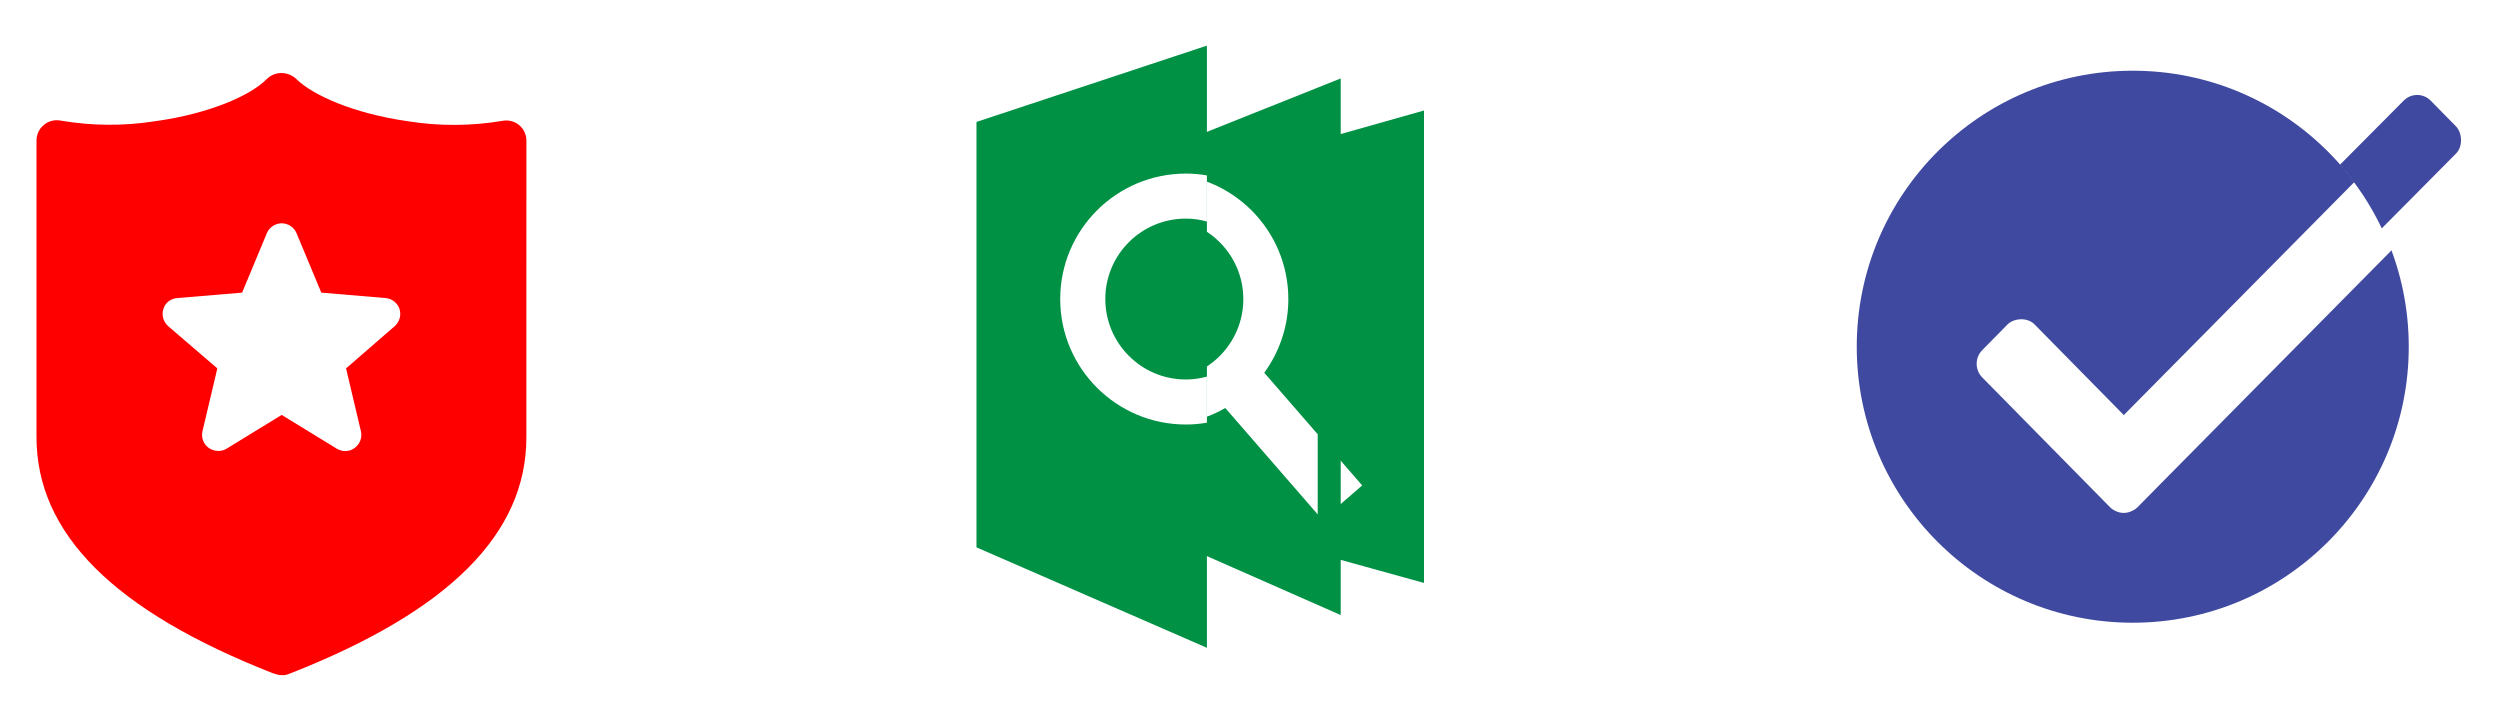
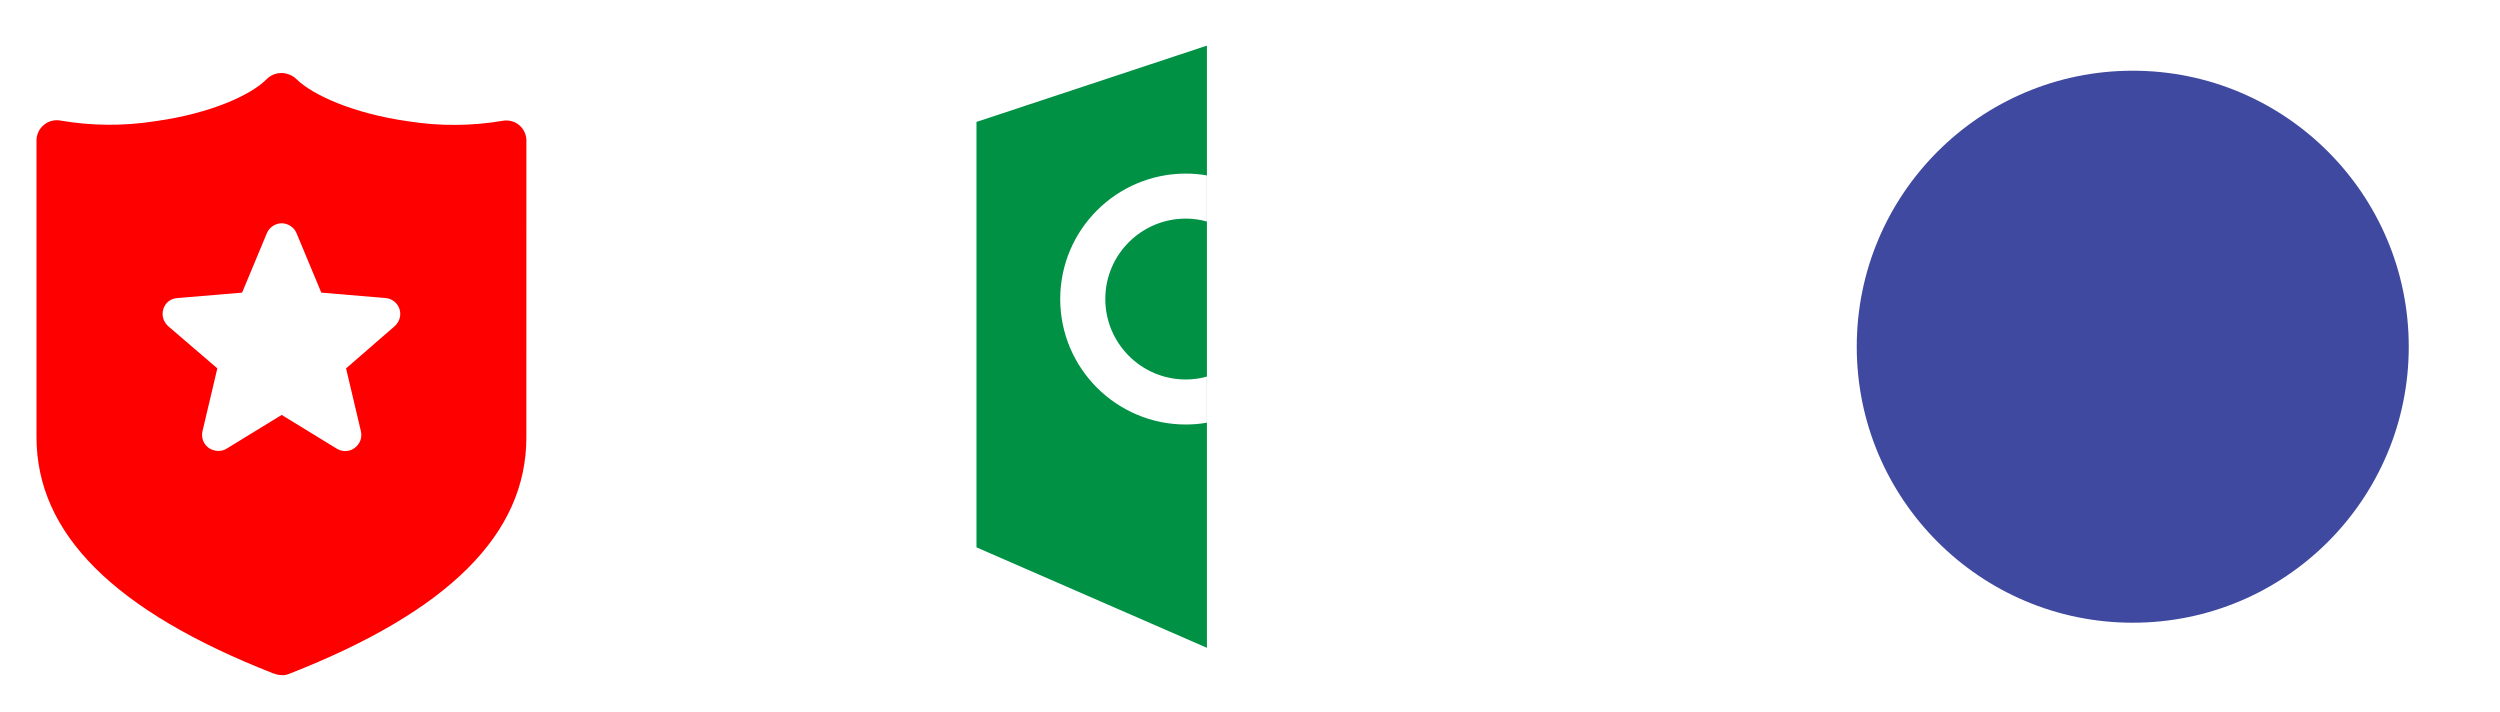
<svg xmlns="http://www.w3.org/2000/svg" width="137" height="39" viewBox="0 0 137 39" fill="none">
-   <path d="M65.403 9.627V17.464V20.28V28.449L78.035 31.945V21.797V15.943V6.055L65.403 9.627Z" fill="#009145" />
  <path d="M74.648 26.6L69.282 20.431C70.105 19.296 70.601 17.905 70.601 16.392C70.601 12.594 67.521 9.514 63.722 9.514C59.923 9.514 56.843 12.594 56.843 16.392C56.843 20.191 59.923 23.272 63.722 23.272C64.97 23.272 66.134 22.935 67.143 22.355L72.475 28.486L74.648 26.6ZM59.314 16.392C59.314 13.955 61.289 11.98 63.726 11.98C66.163 11.98 68.139 13.955 68.139 16.392C68.139 18.83 66.163 20.805 63.726 20.805C61.289 20.805 59.314 18.83 59.314 16.392Z" fill="white" />
  <g filter="url(#filter0_d_1883_3323)">
-     <path d="M72.21 4.299V33.706L59.575 28.138V9.341L72.21 4.299Z" fill="#009145" />
-   </g>
+     </g>
  <path d="M69.282 20.427C70.105 19.292 70.601 17.901 70.601 16.392C70.601 12.594 67.521 9.518 63.726 9.518C62.171 9.518 60.734 10.039 59.579 10.917C57.919 12.165 56.843 14.153 56.843 16.397C56.843 18.637 57.919 20.628 59.579 21.876C60.734 22.755 62.171 23.276 63.726 23.276C64.974 23.276 66.138 22.94 67.147 22.36L72.21 28.188V23.797L69.282 20.427ZM63.722 20.805C61.802 20.805 60.18 19.586 59.575 17.884C59.402 17.422 59.31 16.914 59.31 16.392C59.31 15.871 59.402 15.363 59.575 14.901C60.18 13.199 61.802 11.98 63.722 11.98C66.155 11.98 68.134 13.959 68.134 16.392C68.134 18.826 66.155 20.805 63.722 20.805Z" fill="white" />
  <g filter="url(#filter1_d_1883_3323)">
    <path d="M64.878 2.5V35.5L52.25 29.995V6.681L64.878 2.5Z" fill="#009145" />
    <path d="M63.722 11.98C64.117 11.98 64.508 12.035 64.878 12.14V9.614C64.504 9.547 64.121 9.513 63.722 9.513C59.923 9.513 56.839 12.594 56.839 16.388C56.839 20.183 59.923 23.263 63.722 23.263C64.117 23.263 64.499 23.23 64.878 23.162V20.637C64.508 20.742 64.121 20.796 63.722 20.796C61.281 20.796 59.31 18.817 59.31 16.384C59.31 13.951 61.285 11.98 63.722 11.98Z" fill="white" />
  </g>
  <path d="M116.875 34.125C125.228 34.125 132 27.353 132 19C132 10.647 125.228 3.875 116.875 3.875C108.522 3.875 101.75 10.647 101.75 19C101.75 27.353 108.522 34.125 116.875 34.125Z" fill="#3F499F" />
  <g filter="url(#filter2_d_1883_3323)">
-     <path d="M134.587 6.923L133.2 5.514C132.791 5.101 132.13 5.101 131.722 5.514L116.384 21.017L111.493 16.048C111.084 15.635 110.349 15.713 110.015 16.048L108.628 17.457C108.219 17.87 108.219 18.539 108.628 18.956L115.645 26.082C115.723 26.16 115.819 26.217 115.914 26.265C116.219 26.421 116.566 26.417 116.871 26.252C116.966 26.208 117.053 26.152 117.123 26.082L118.51 24.674L134.587 8.418C134.995 8.005 134.917 7.257 134.587 6.923Z" fill="white" />
-   </g>
-   <path d="M134.587 6.923L133.2 5.514C132.791 5.101 132.13 5.101 131.722 5.514L128.226 9.031C129.144 10.075 129.918 11.244 130.522 12.514L134.587 8.418C134.995 8.005 134.917 7.257 134.587 6.923Z" fill="#3F499F" />
+     </g>
  <g filter="url(#filter3_d_1883_3323)">
    <path fill-rule="evenodd" clip-rule="evenodd" d="M14.607 3.342C14.931 3.012 15.42 2.91 15.848 3.084C15.998 3.139 16.137 3.227 16.25 3.342C17.122 4.192 19.322 5.22 22.398 5.651C24.096 5.919 25.825 5.909 27.518 5.625C27.845 5.557 28.186 5.64 28.445 5.851C28.702 6.063 28.849 6.38 28.847 6.712L28.845 22.965C28.845 28.262 24.595 32.502 15.85 35.925C15.767 35.959 15.677 35.984 15.587 35.997C15.53 36.001 15.474 36.001 15.418 35.997C15.278 35.994 15.138 35.961 15.009 35.905L14.986 35.906C6.248 32.481 2 28.243 2 22.949V6.697C2.002 6.365 2.15 6.053 2.405 5.843C2.66 5.631 2.995 5.546 3.32 5.608C5.014 5.898 6.743 5.914 8.443 5.651C11.538 5.232 13.769 4.196 14.607 3.342ZM15.437 11.237C15.084 11.237 14.758 11.455 14.623 11.781L13.267 15.036L9.712 15.334C9.359 15.362 9.061 15.579 8.952 15.932C8.844 16.284 8.953 16.637 9.224 16.881L11.91 19.187L11.095 22.633C11.014 22.985 11.15 23.338 11.448 23.555C11.747 23.745 12.126 23.772 12.424 23.582L15.436 21.738L18.447 23.582C18.583 23.664 18.745 23.719 18.908 23.719L18.91 23.718C19.1 23.718 19.289 23.664 19.425 23.555C19.724 23.338 19.86 22.985 19.778 22.633L18.964 19.187L21.622 16.881C21.893 16.637 22.001 16.285 21.893 15.932C21.785 15.606 21.486 15.362 21.133 15.334L17.607 15.036L16.251 11.781C16.115 11.455 15.79 11.237 15.437 11.237Z" fill="#FF0000" />
  </g>
  <defs>
    <filter id="filter0_d_1883_3323" x="58.314" y="1.777" width="17.679" height="34.45" filterUnits="userSpaceOnUse" color-interpolation-filters="sRGB">
      <feFlood flood-opacity="0" result="BackgroundImageFix" />
      <feColorMatrix in="SourceAlpha" type="matrix" values="0 0 0 0 0 0 0 0 0 0 0 0 0 0 0 0 0 0 127 0" result="hardAlpha" />
      <feOffset dx="1.261" />
      <feGaussianBlur stdDeviation="1.261" />
      <feComposite in2="hardAlpha" operator="out" />
      <feColorMatrix type="matrix" values="0 0 0 0 0 0 0 0 0 0 0 0 0 0 0 0 0 0 0.35 0" />
      <feBlend mode="normal" in2="BackgroundImageFix" result="effect1_dropShadow_1883_3323" />
      <feBlend mode="normal" in="SourceGraphic" in2="effect1_dropShadow_1883_3323" result="shape" />
    </filter>
    <filter id="filter1_d_1883_3323" x="51.41" y="0.399" width="16.83" height="37.202" filterUnits="userSpaceOnUse" color-interpolation-filters="sRGB">
      <feFlood flood-opacity="0" result="BackgroundImageFix" />
      <feColorMatrix in="SourceAlpha" type="matrix" values="0 0 0 0 0 0 0 0 0 0 0 0 0 0 0 0 0 0 127 0" result="hardAlpha" />
      <feOffset dx="1.261" />
      <feGaussianBlur stdDeviation="1.051" />
      <feComposite in2="hardAlpha" operator="out" />
      <feColorMatrix type="matrix" values="0 0 0 0 0 0 0 0 0 0 0 0 0 0 0 0 0 0 0.35 0" />
      <feBlend mode="normal" in2="BackgroundImageFix" result="effect1_dropShadow_1883_3323" />
      <feBlend mode="normal" in="SourceGraphic" in2="effect1_dropShadow_1883_3323" result="shape" />
    </filter>
    <filter id="filter2_d_1883_3323" x="106.593" y="5.204" width="30.001" height="24.632" filterUnits="userSpaceOnUse" color-interpolation-filters="sRGB">
      <feFlood flood-opacity="0" result="BackgroundImageFix" />
      <feColorMatrix in="SourceAlpha" type="matrix" values="0 0 0 0 0 0 0 0 0 0 0 0 0 0 0 0 0 0 127 0" result="hardAlpha" />
      <feOffset dy="1.729" />
      <feGaussianBlur stdDeviation="0.864" />
      <feComposite in2="hardAlpha" operator="out" />
      <feColorMatrix type="matrix" values="0 0 0 0 0 0 0 0 0 0 0 0 0 0 0 0 0 0 0.35 0" />
      <feBlend mode="normal" in2="BackgroundImageFix" result="effect1_dropShadow_1883_3323" />
      <feBlend mode="normal" in="SourceGraphic" in2="effect1_dropShadow_1883_3323" result="shape" />
    </filter>
    <filter id="filter3_d_1883_3323" x="0.5" y="2.5" width="29.847" height="36" filterUnits="userSpaceOnUse" color-interpolation-filters="sRGB">
      <feFlood flood-opacity="0" result="BackgroundImageFix" />
      <feColorMatrix in="SourceAlpha" type="matrix" values="0 0 0 0 0 0 0 0 0 0 0 0 0 0 0 0 0 0 127 0" result="hardAlpha" />
      <feOffset dy="1" />
      <feGaussianBlur stdDeviation="0.75" />
      <feComposite in2="hardAlpha" operator="out" />
      <feColorMatrix type="matrix" values="0 0 0 0 0 0 0 0 0 0 0 0 0 0 0 0 0 0 0.15 0" />
      <feBlend mode="normal" in2="BackgroundImageFix" result="effect1_dropShadow_1883_3323" />
      <feBlend mode="normal" in="SourceGraphic" in2="effect1_dropShadow_1883_3323" result="shape" />
    </filter>
  </defs>
</svg>